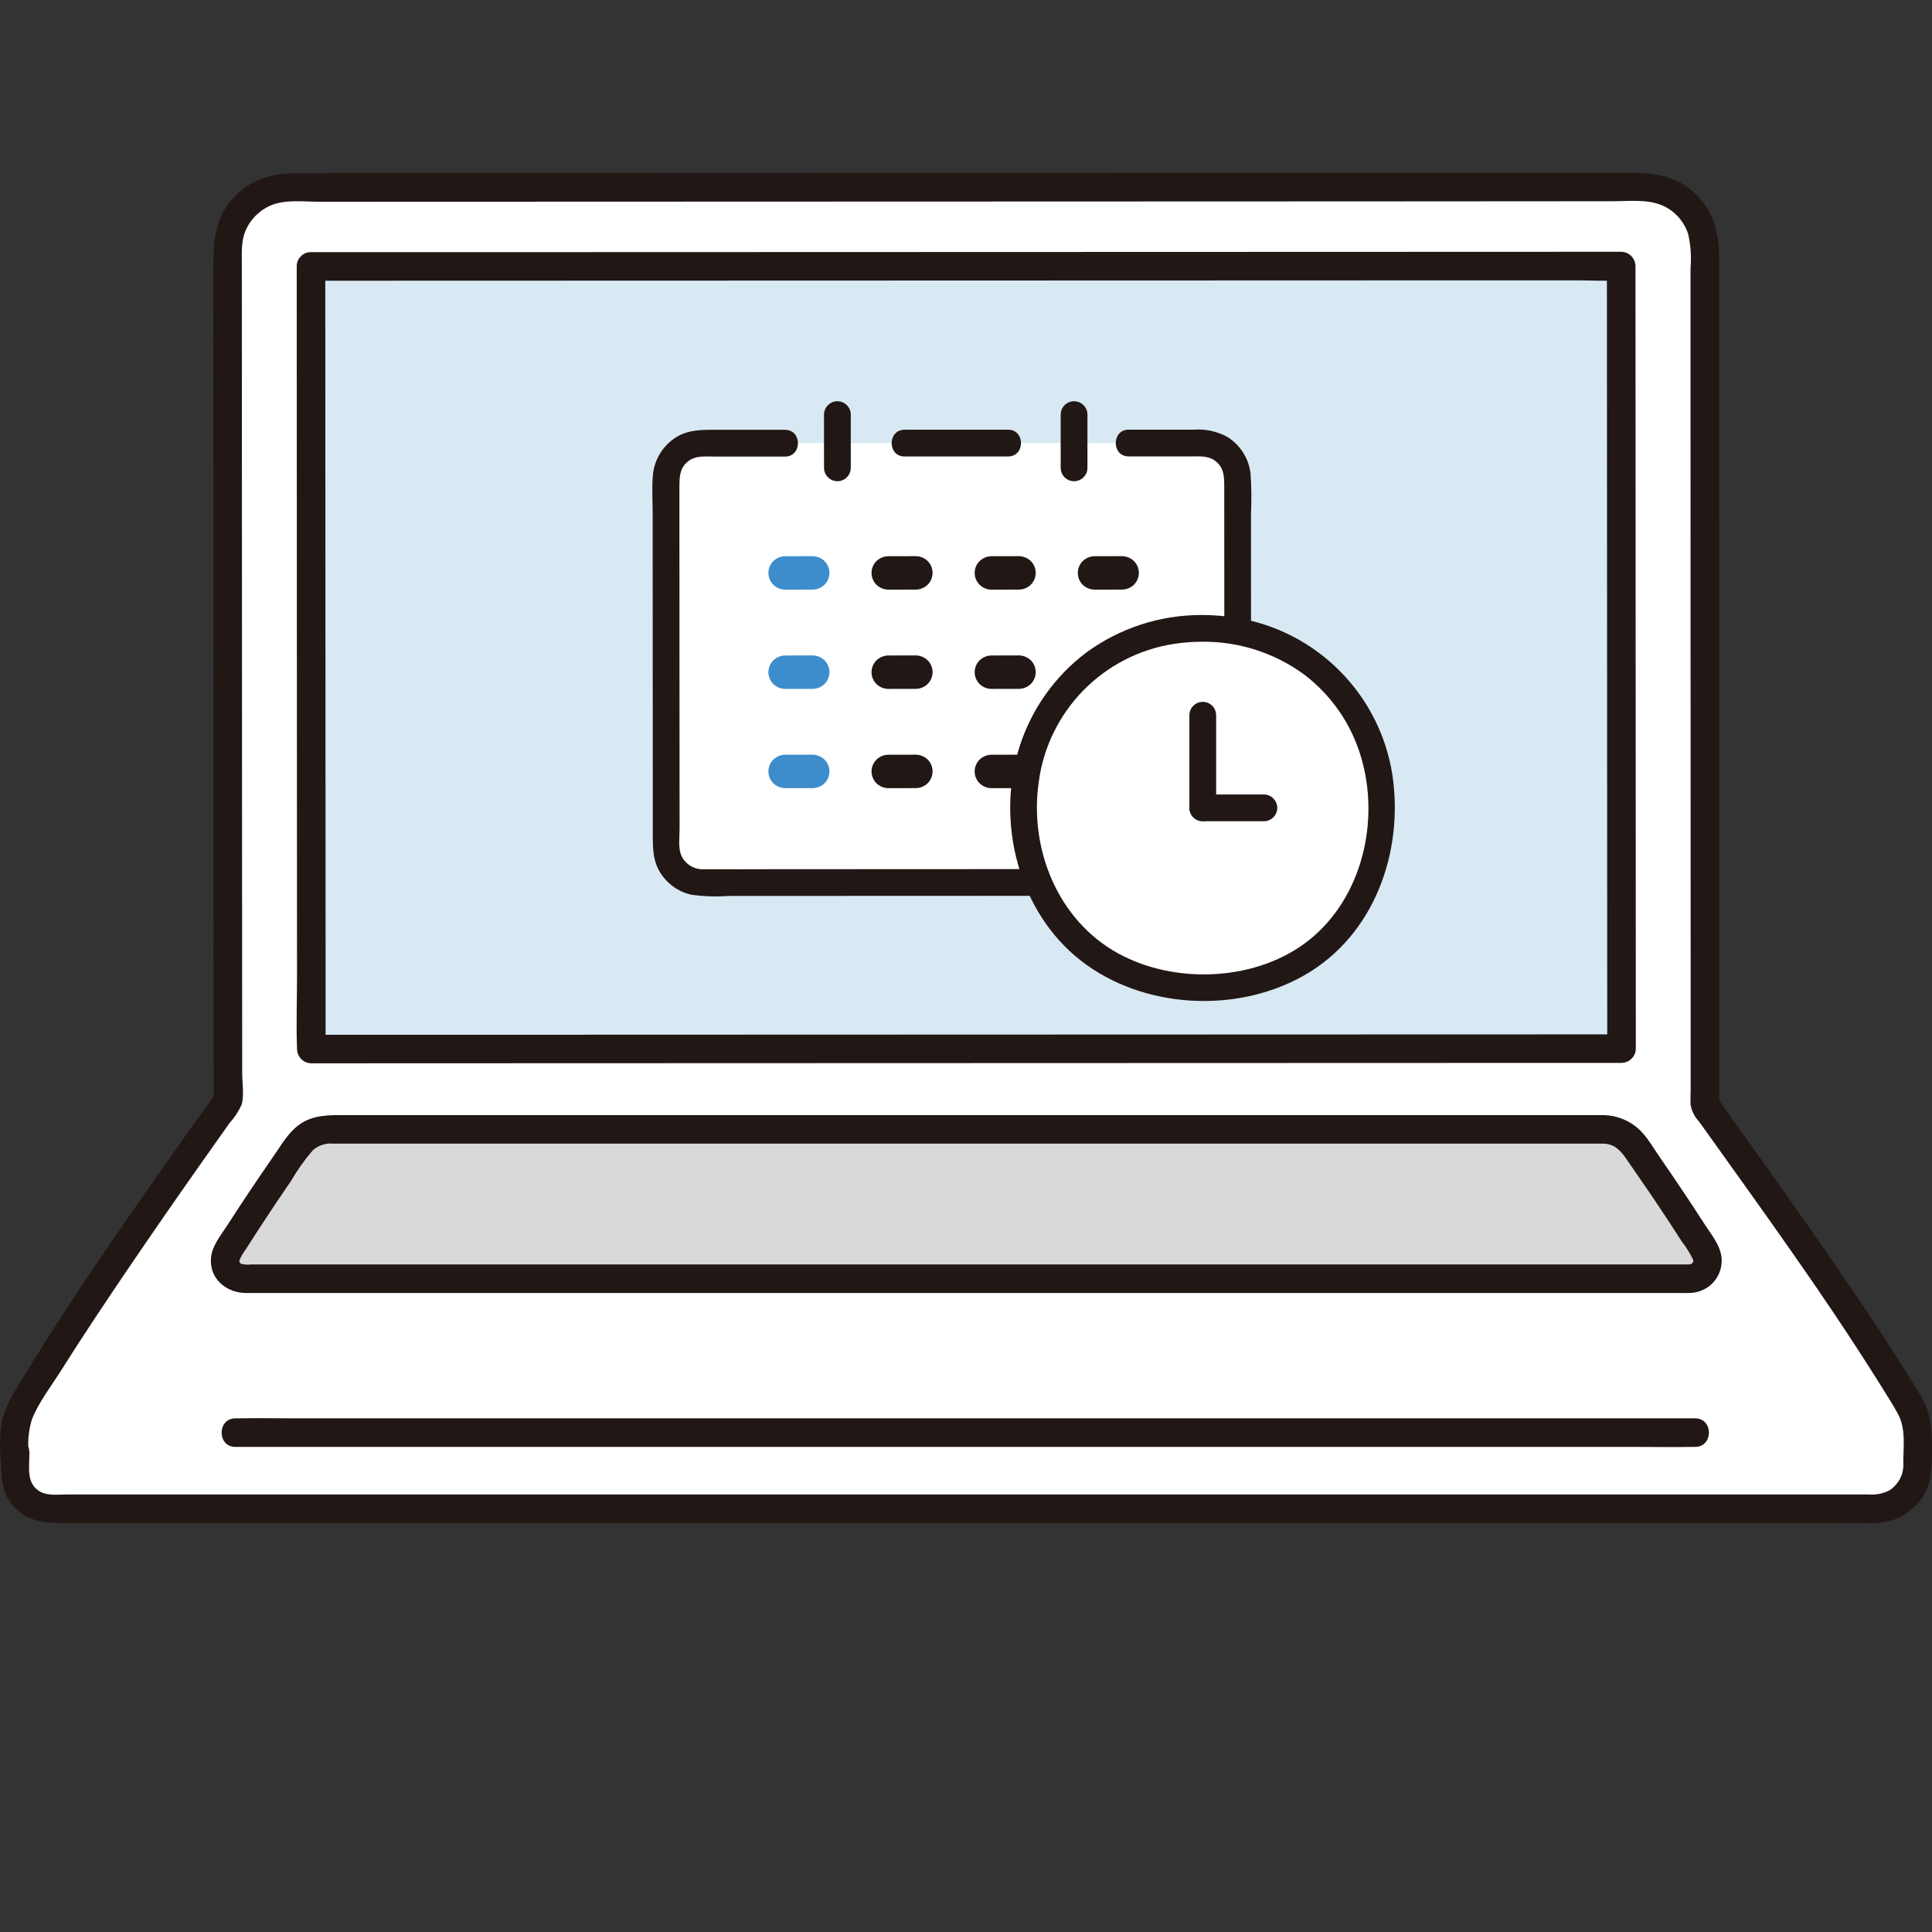
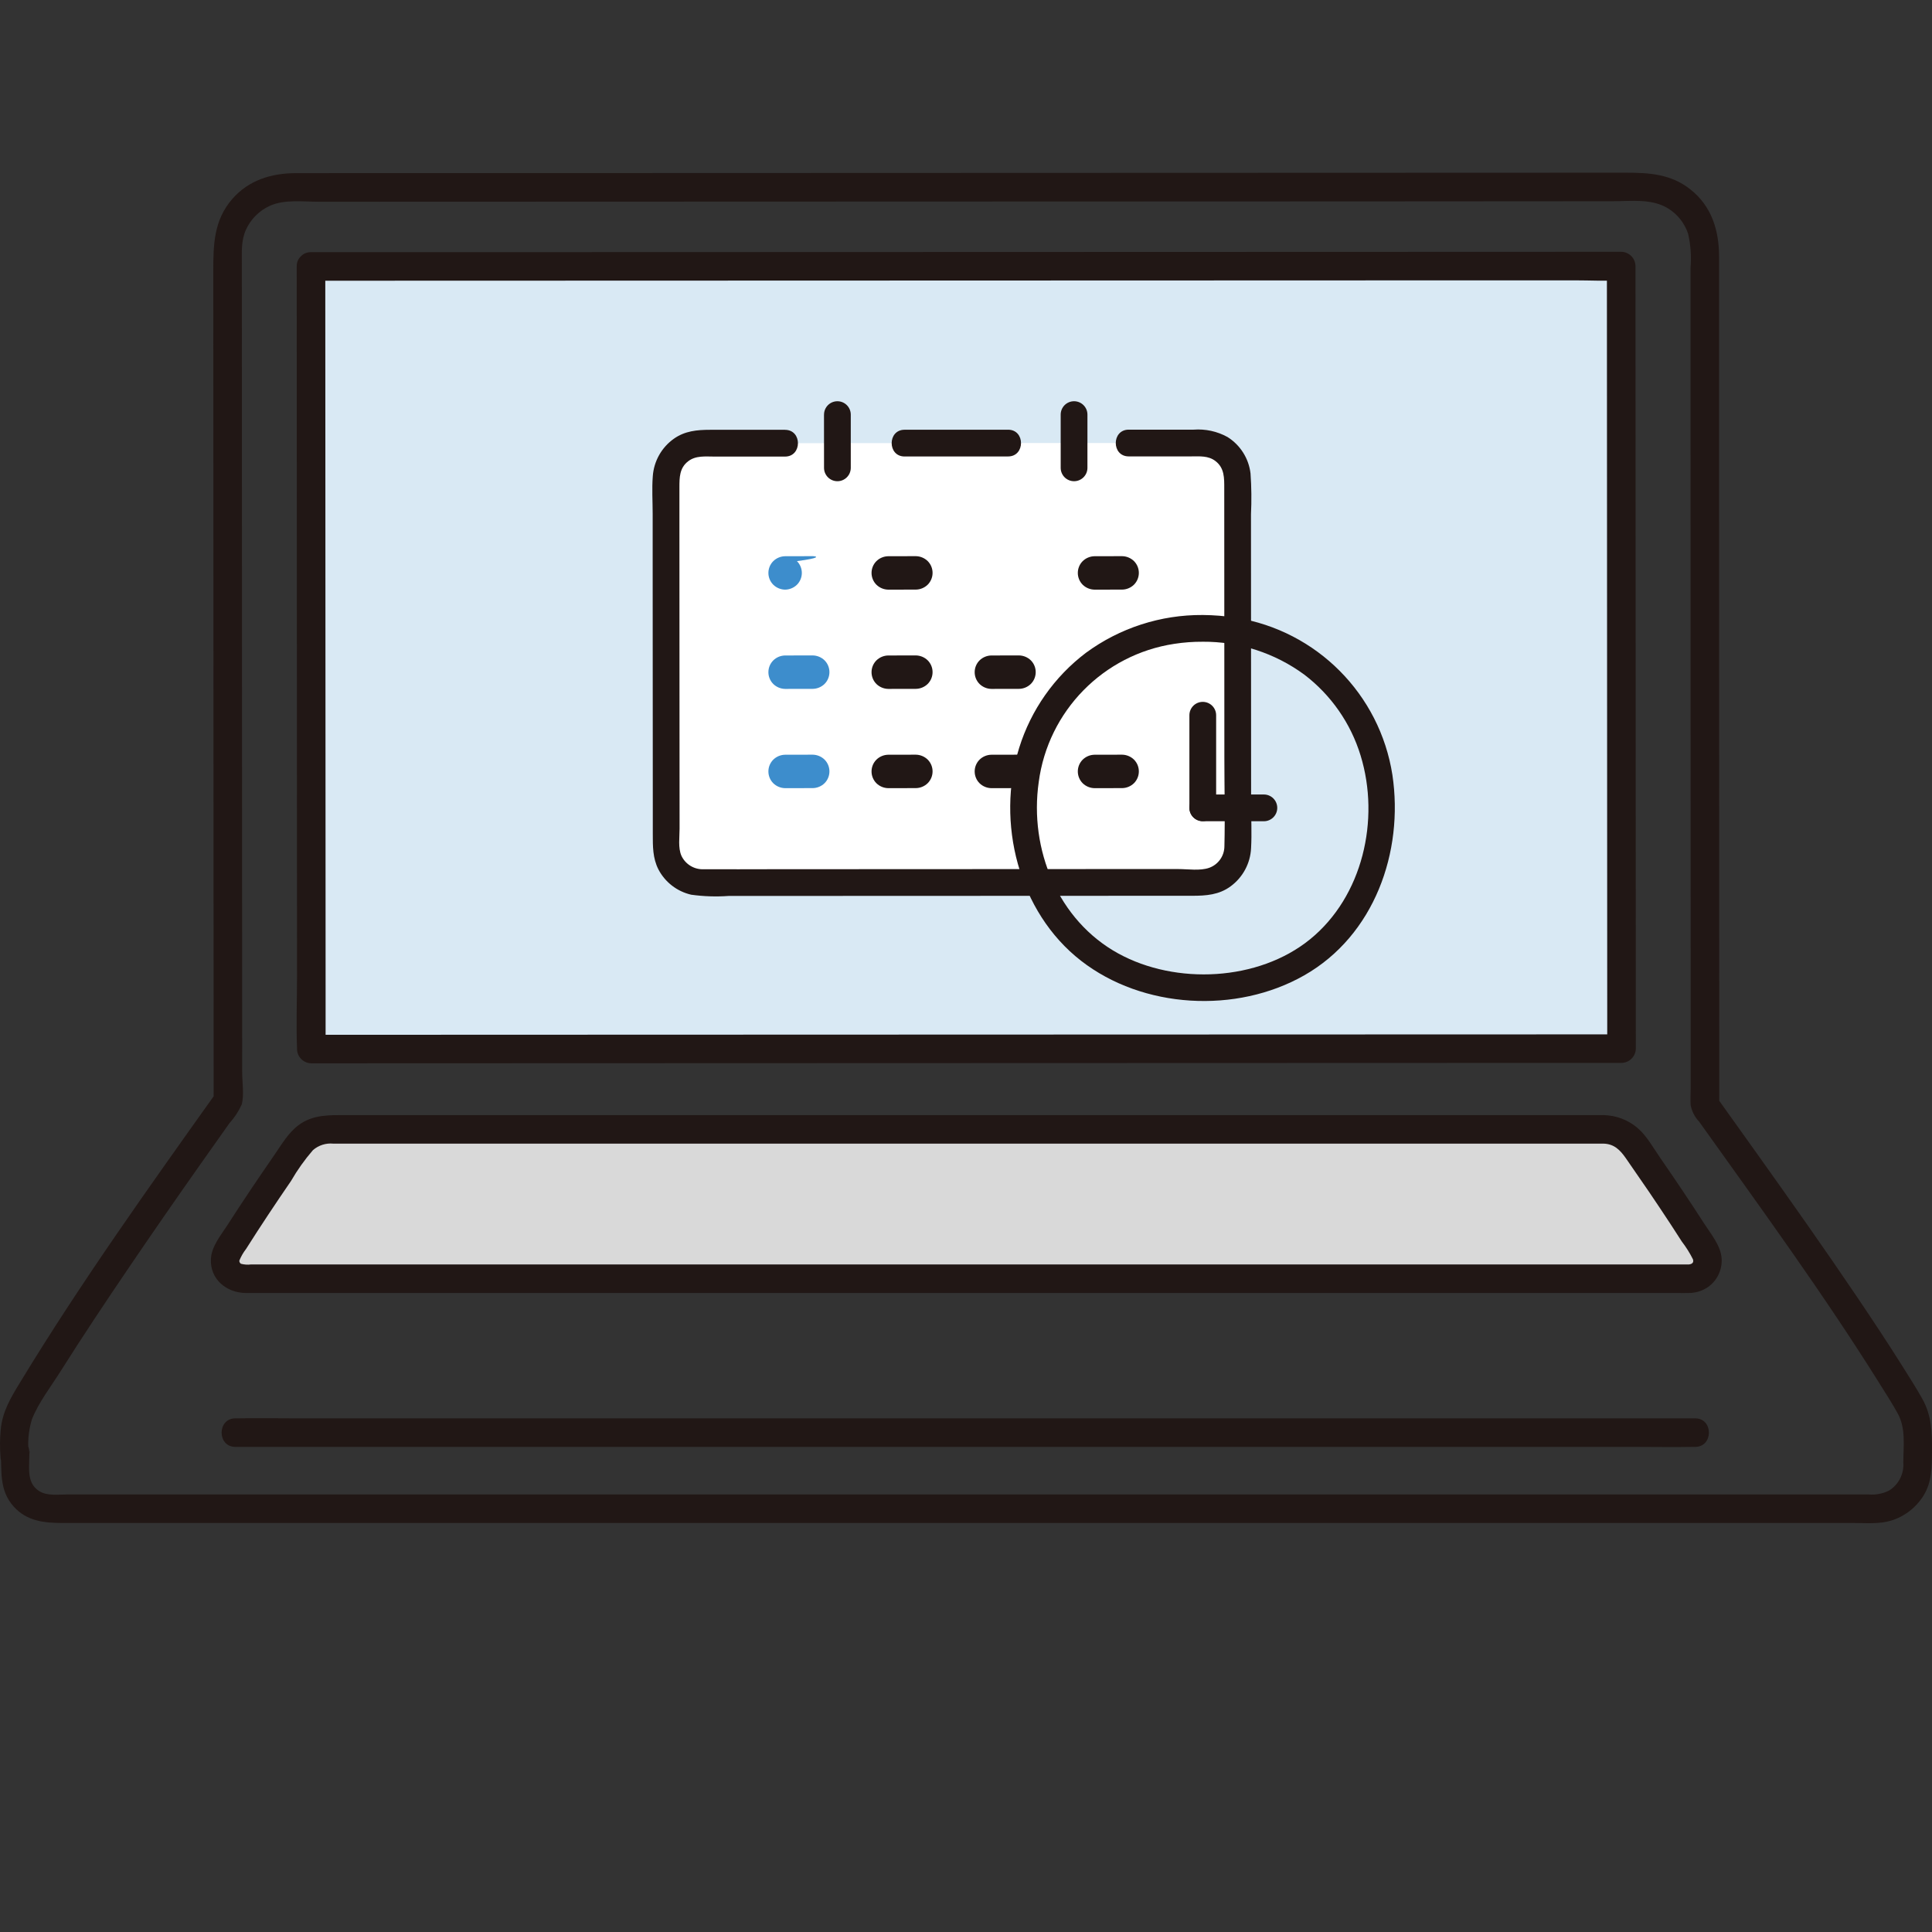
<svg xmlns="http://www.w3.org/2000/svg" version="1.1" id="Layer_1" x="0px" y="0px" width="800px" height="800px" viewBox="0 0 800 800" enable-background="new 0 0 800 800" xml:space="preserve">
  <rect x="0" y="0" width="800" height="800" fill="#333333" stroke="none" />
-   <path fill="#FFFFFF" d="M94.331,374.039c-0.032-85.397-0.076-198.589-0.104-270.846c-0.008-14.125,11.437-25.583,25.562-25.591  c0.009,0,0.018,0,0.027,0c110.261-0.034,429.758-0.143,560.48-0.189c14.137-0.008,25.603,11.445,25.61,25.581c0,0.01,0,0.02,0,0.03  c0,96.932,0.04,254.361,0.079,354.659c20.247,28.452,63.685,88.332,84.927,124.605c2.106,3.607,3.211,7.711,3.201,11.888  c0,3.693-0.079,8.181-0.079,12.805c-0.012,9.806-7.964,17.749-17.77,17.75H21.008c-8.182,0.003-14.817-6.628-14.82-14.81  c0-0.001,0-0.002,0-0.002c0-22.858-0.084,6.708-0.084-15.714c-0.013-4.192,1.093-8.313,3.202-11.937  c21.471-36.667,65.085-98.434,85.047-126.458C94.356,435.128,94.346,406.604,94.331,374.039z" />
  <path fill="#D9D9D9" d="M664.002,467.644c5.063,0,9.807,2.478,12.699,6.634c9.634,13.756,19.991,28.965,29.199,43.787  c2.184,3.491,1.125,8.093-2.366,10.276c-1.185,0.74-2.552,1.134-3.948,1.136H100.672c-4.114,0.007-7.456-3.322-7.463-7.436  c-0.002-1.383,0.38-2.739,1.104-3.917c9.227-14.859,19.614-30.11,29.27-43.905c2.892-4.134,7.622-6.594,12.667-6.588  c110.51,0,417.238,0,527.75,0" />
  <path fill="#211715" d="M664.002,473.554c4.381,0.133,6.836,2.615,9.208,6.014c3.198,4.585,6.369,9.188,9.515,13.808  c3.104,4.569,6.17,9.166,9.2,13.79c1.513,2.311,3.012,4.628,4.497,6.955c1.752,2.274,3.281,4.713,4.565,7.281  c0.434,1.147-0.069,1.997-1.596,2.175c-0.481,0.027-0.964,0.027-1.445,0H103.96c-1.4,0.185-2.823,0.09-4.187-0.278  c-0.436-0.285-0.69-0.779-0.667-1.301c0.708-1.735,1.648-3.368,2.795-4.851c6.006-9.508,12.249-18.866,18.607-28.14  c2.61-4.525,5.645-8.791,9.062-12.742c2.324-2.038,5.391-3.019,8.466-2.708h64.273h82.855h378.836c7.604,0,7.617-11.82,0-11.82  H232.033h-73.525h-14.901c-6.959,0-13.862-0.311-19.801,4.033c-4.393,3.201-7.156,8.085-10.205,12.492  c-3.226,4.663-6.42,9.346-9.584,14.05c-3.312,4.925-6.574,9.89-9.787,14.894c-2.726,4.255-6.629,8.828-6.895,14.088  c-0.441,8.432,6.499,14.037,14.438,14.108c4.539,0.032,9.077,0,13.616,0h579.002c1.615,0,3.238,0.047,4.854,0  c2.885,0.011,5.703-0.864,8.074-2.507c3.727-2.675,5.831-7.065,5.583-11.646c-0.317-5.438-4.398-10.178-7.228-14.581  c-5.944-9.252-12.094-18.371-18.347-27.418c-2.834-4.103-5.469-8.969-9.304-12.222c-3.922-3.329-8.877-5.195-14.021-5.28  c-7.609-0.231-7.602,11.589,0,11.82V473.554z" />
  <path fill="#D9E9F4" d="M128.772,110.322c0.035,88.16,0.141,324.05,0.141,324.05c91.64-0.035,453.605-0.155,542.546-0.18  c-0.039-95.336-0.104-243.982-0.141-324.038C671.318,110.167,208.771,110.305,128.772,110.322z" />
  <path fill="#211715" d="M701.918,587.308H122.084c-7.861,0-15.738-0.146-23.602,0c-0.335,0-0.669,0-1.007,0  c-7.604,0-7.617,11.82,0,11.82H677.31c7.86,0,15.738,0.147,23.599,0c0.338,0,0.673,0,1.01,0  C709.522,599.128,709.535,587.308,701.918,587.308z" />
  <path fill="#211715" d="M100.241,374.039l-0.059-156.28l-0.029-75.333c0-11.036-0.004-22.071-0.013-33.106  c0-4.869-0.342-9.708,1.724-14.258c1.991-4.336,5.47-7.815,9.806-9.806c6.087-2.785,13.731-1.724,20.282-1.724h19.735l46.862-0.015  l114.808-0.04l128.883-0.042l124.264-0.044l101.377-0.066c7.604,0,16.036-1.187,22.803,2.955c3.93,2.411,6.878,6.135,8.324,10.513  c1.07,4.623,1.409,9.385,1.002,14.113c0,21.999,0,43.998,0,65.997c0,50.236,0.011,100.465,0.032,150.687l0.022,73.412  c0,11.248,0,22.494,0,33.736v15.83c0,2.349-0.168,4.77,0,7.111c0.504,2.549,1.723,4.9,3.514,6.782  c25.492,35.729,51.448,71.267,74.741,108.493c2.539,4.062,5.172,8.127,7.477,12.313c3.403,6.156,2.371,13.394,2.319,20.176  c0.398,4.712-1.873,9.251-5.883,11.759c-2.624,1.313-5.563,1.874-8.486,1.617H28.073c-3.797,0-8.528,0.71-11.842-1.386  c-5.846-3.694-3.741-10.974-4.149-16.775c-0.441-6.277-10.097-8.466-11.609-1.571c-0.153,1.359-0.235,2.726-0.246,4.093h11.82  c-0.763-5.215-0.351-10.535,1.207-15.57c2.766-6.935,7.88-13.522,11.845-19.819c9.18-14.556,18.732-28.876,28.403-43.109  c9.573-14.088,19.266-28.092,29.08-42.014c4.123-5.866,8.26-11.722,12.414-17.568c2.082-2.295,3.795-4.898,5.08-7.718  c1.086-3.91,0.207-9.271,0.207-13.298l-0.03-70.038c0-7.604-11.82-7.617-11.82,0c0.013,27.252,0.025,54.504,0.035,81.757  l0.805-2.982c-27.827,39.076-55.839,78.29-80.772,119.302c-3.869,6.341-7.58,12.379-8.206,19.981  c-0.356,3.68-0.383,7.384-0.081,11.069c0,3.264,2.647,5.909,5.911,5.908c3.263,0,5.908-2.646,5.909-5.908  c0.116-1,0.51-4.054-0.165-0.951l-11.611-1.571c0.596,8.475-0.786,16.254,5.417,23.186c5.383,6.019,12.588,6.797,20.107,6.797h741.8  c5.077,0,10.589,0.51,15.489-0.985c5.556-1.712,10.309-5.369,13.387-10.301c3.554-5.713,3.484-11.896,3.539-18.396  c0.066-7.715-0.111-14.729-3.963-21.65c-2.497-4.487-5.292-8.834-8.023-13.18c-6.126-9.762-12.487-19.376-18.937-28.923  c-13.599-20.137-27.623-39.982-41.73-59.765c-5.408-7.583-10.82-15.162-16.236-22.736l0.808,2.981  c-0.016-46.113-0.031-92.229-0.047-138.344c-0.015-49.447-0.024-98.891-0.029-148.333c0-21.52,0-43.041,0-64.563  c0-10.934-2.999-20.994-11.892-28.019c-8.09-6.396-17.063-6.915-26.908-6.915l-97.912,0.035l-121.567,0.042l-127.63,0.044  l-116.1,0.037l-87.256,0.027c-10.096,0-19.567,2.847-26.401,10.71c-7.673,8.828-7.856,18.962-7.854,30.043  c0.01,23.22,0.019,46.44,0.027,69.661c0.02,52.072,0.04,104.142,0.062,156.21c0,11.911,0,23.821,0,35.732  C88.426,381.646,100.246,381.658,100.241,374.039z" />
  <path fill="#211715" d="M122.862,110.322c0,21.835,0.009,43.67,0.027,65.504c0.013,27.497,0.024,54.996,0.034,82.496l0.037,81.686  l0.03,64.433c0,9.816-0.382,19.721,0,29.531c0,0.138,0,0.276,0,0.414c0.046,3.245,2.665,5.864,5.91,5.91l80.725-0.029l118.002-0.04  l131.636-0.044l120.272-0.039l85.102-0.027h6.809c3.245-0.047,5.864-2.666,5.91-5.91c-0.017-43.013-0.034-86.033-0.054-129.059  l-0.06-133.36c0-20.541-0.009-41.081-0.026-61.618c-0.046-3.246-2.665-5.865-5.91-5.91h-12.422l-34.155,0.012l-51.17,0.017  l-63.461,0.02l-71.042,0.022l-73.907,0.024l-72.057,0.022l-65.492,0.02l-54.213,0.015h-38.219h-6.403c-7.607,0-7.619,11.82,0,11.82  h33.572l50.729-0.015l63.16-0.02l70.883-0.022l73.877-0.024l72.18-0.022l65.751-0.022l54.62-0.017h38.771  c6.033,0,12.177,0.337,18.203,0c0.259-0.015,0.524,0,0.783,0l-5.91-5.91l0.052,118.142l0.059,136.402l0.029,69.494l5.91-5.91  l-79.447,0.022l-117.349,0.039l-131.6,0.044l-120.853,0.04l-86.298,0.031h-6.974l5.91,5.91c-0.01-8.006-0.01-16.011,0-24.015  c-0.01-20.342-0.019-40.687-0.027-61.032l-0.037-80.43c-0.013-27.793-0.025-55.584-0.035-83.375l-0.029-68.501v-6.718  C134.68,102.718,122.86,102.706,122.862,110.322z" />
  <path fill="#FFFFFF" d="M325.059,183.509H290.72c-8.244-0.004-14.93,6.676-14.934,14.92c0,0.009,0,0.019,0,0.028  c0.019,44.112,0.053,120.062,0.067,152.083c-0.001,8.24,6.678,14.921,14.918,14.922c0.007,0,0.015,0,0.023,0  c55.032-0.022,152.567-0.073,206.798-0.092c8.246,0.001,14.932-6.682,14.934-14.928c0-0.006,0-0.012,0-0.018  c-0.02-47.16-0.047-109.918-0.066-152.065c0.002-8.243-6.68-14.926-14.922-14.927c-0.006,0-0.014,0-0.02,0h-30.152" />
  <path fill="#211715" d="M417.441,177.931l-42.874,0.016c-7.125,0-7.136,11.074,0,11.074l42.864-0.016c7.127,0,7.139-11.074,0-11.074  H417.441z" />
-   <path fill="#3D8DCC" d="M336.53,230.297l-11.43,0.021c-1.831,0.025-3.582,0.75-4.893,2.028c-2.702,2.703-2.702,7.084,0,9.787  c1.313,1.274,3.063,1.999,4.893,2.028l11.43-0.021c1.831-0.024,3.582-0.75,4.894-2.028c2.702-2.703,2.702-7.084,0-9.787  C340.11,231.051,338.36,230.326,336.53,230.297z" />
+   <path fill="#3D8DCC" d="M336.53,230.297l-11.43,0.021c-1.831,0.025-3.582,0.75-4.893,2.028c-2.702,2.703-2.702,7.084,0,9.787  c1.313,1.274,3.063,1.999,4.893,2.028c1.831-0.024,3.582-0.75,4.894-2.028c2.702-2.703,2.702-7.084,0-9.787  C340.11,231.051,338.36,230.326,336.53,230.297z" />
  <path fill="#211715" d="M379.237,230.297l-11.429,0.021c-1.831,0.025-3.582,0.75-4.894,2.028c-2.702,2.703-2.702,7.084,0,9.787  c1.313,1.274,3.063,1.999,4.894,2.028l11.429-0.021c1.831-0.024,3.582-0.75,4.894-2.028c2.702-2.703,2.702-7.084,0-9.787  C382.817,231.051,381.067,230.326,379.237,230.297z" />
-   <path fill="#211715" d="M421.945,230.297l-11.43,0.021c-1.831,0.025-3.582,0.75-4.895,2.028c-2.701,2.703-2.701,7.084,0,9.787  c1.314,1.274,3.064,1.999,4.895,2.028l11.43-0.021c1.83-0.024,3.582-0.75,4.893-2.028c2.701-2.703,2.701-7.084,0-9.787  C425.524,231.051,423.774,230.326,421.945,230.297z" />
  <path fill="#211715" d="M464.652,230.297l-11.428,0.021c-1.832,0.024-3.584,0.75-4.896,2.028c-2.701,2.703-2.701,7.084,0,9.787  c1.314,1.274,3.066,2,4.896,2.028l11.428-0.021c1.83-0.024,3.582-0.75,4.893-2.028c2.701-2.703,2.701-7.084,0-9.787  C468.232,231.051,466.48,230.326,464.652,230.297z" />
  <path fill="#3D8DCC" d="M336.53,271.399l-11.43,0.021c-1.83,0.022-3.582,0.748-4.893,2.025c-2.703,2.703-2.704,7.085-0.001,9.789  c0,0,0,0,0.001,0c1.313,1.274,3.063,2,4.893,2.028l11.43-0.021c1.831-0.025,3.582-0.75,4.894-2.028c2.703-2.703,2.704-7.085,0-9.789  l0,0C340.11,272.15,338.36,271.425,336.53,271.399z" />
  <path fill="#211715" d="M379.237,271.399l-11.429,0.021c-1.831,0.022-3.583,0.748-4.894,2.025c-2.703,2.703-2.704,7.085-0.001,9.789  c0,0,0.001,0,0.001,0c1.313,1.274,3.063,2,4.894,2.028l11.429-0.021c1.831-0.025,3.582-0.75,4.894-2.028  c2.703-2.703,2.704-7.085,0.001-9.789c0,0,0,0-0.001,0C382.818,272.15,381.067,271.425,379.237,271.399z" />
  <path fill="#211715" d="M421.945,271.399l-11.43,0.021c-1.831,0.022-3.583,0.748-4.895,2.025c-2.703,2.703-2.703,7.085,0,9.789v0  c1.314,1.274,3.064,2,4.895,2.028l11.43-0.021c1.83-0.025,3.582-0.75,4.893-2.028c2.703-2.703,2.703-7.085,0.001-9.789l-0.001,0  C425.525,272.15,423.774,271.425,421.945,271.399z" />
-   <path fill="#211715" d="M464.652,271.399l-11.428,0.021c-1.832,0.023-3.584,0.749-4.896,2.025c-2.703,2.703-2.703,7.085,0,9.789v0  c1.314,1.274,3.066,2,4.896,2.028l11.428-0.021c1.83-0.025,3.582-0.75,4.893-2.028c2.703-2.703,2.703-7.085,0-9.789v0  C468.232,272.15,466.48,271.425,464.652,271.399z" />
  <path fill="#3D8DCC" d="M336.53,312.498l-11.43,0.021c-1.831,0.024-3.582,0.75-4.893,2.027c-2.703,2.703-2.704,7.086-0.001,9.789  c0,0,0,0,0.001,0c1.313,1.275,3.063,2,4.893,2.026l11.43-0.021c1.831-0.023,3.583-0.748,4.894-2.025  c2.703-2.703,2.704-7.086,0-9.789c0,0,0,0,0-0.001C340.11,313.251,338.36,312.527,336.53,312.498L336.53,312.498z" />
  <path fill="#211715" d="M379.237,312.498l-11.429,0.021c-1.831,0.024-3.582,0.75-4.894,2.027c-2.703,2.703-2.704,7.086-0.001,9.789  c0,0,0.001,0,0.001,0c1.313,1.275,3.063,2,4.894,2.026l11.429-0.021c1.831-0.023,3.583-0.748,4.894-2.025  c2.703-2.703,2.704-7.086,0.001-9.789c0,0,0,0-0.001-0.001C382.817,313.251,381.067,312.527,379.237,312.498L379.237,312.498z" />
  <path fill="#211715" d="M421.945,312.498l-11.43,0.021c-1.831,0.024-3.582,0.75-4.895,2.027c-2.703,2.703-2.703,7.086,0,9.789l0,0  c1.314,1.275,3.064,2,4.895,2.026l11.43-0.021c1.83-0.023,3.582-0.748,4.893-2.025c2.703-2.703,2.703-7.086,0.001-9.789  c0,0-0.001,0-0.001-0.001C425.524,313.251,423.774,312.527,421.945,312.498L421.945,312.498z" />
  <path fill="#211715" d="M464.652,312.498l-11.428,0.021c-1.832,0.023-3.584,0.75-4.896,2.027c-2.703,2.703-2.703,7.086,0,9.789l0,0  c1.314,1.275,3.066,2,4.896,2.026l11.428-0.021c1.83-0.023,3.582-0.748,4.893-2.025c2.703-2.703,2.703-7.086,0-9.789  c0,0,0,0,0-0.001C468.232,313.251,466.48,312.527,464.652,312.498L464.652,312.498z" />
  <path fill="#211715" d="M325.059,177.972c-10.35,0-20.7,0-31.051,0c-5.364,0-10.438,0.479-14.964,3.691  c-5.116,3.619-8.328,9.352-8.741,15.605c-0.399,5.092-0.049,10.343-0.046,15.458v16.561c0,11.951,0.005,23.901,0.016,35.85  c0.009,22.473,0.021,44.948,0.037,67.424v12.802c0,5.076-0.053,9.975,2.325,14.637c2.772,5.31,7.732,9.139,13.571,10.477  c5.12,0.713,10.301,0.885,15.458,0.515l143.445-0.054l33.826-0.016h14.744c5.73,0,11.104-0.379,15.889-3.91  c5.061-3.713,8.176-9.512,8.475-15.781c0.342-6.188,0.016-12.481,0.014-18.676c0-13.446-0.006-26.891-0.018-40.336  c-0.012-26.424-0.023-52.848-0.033-79.272c0.271-5.64,0.207-11.291-0.191-16.923c-0.736-6.206-4.242-11.746-9.535-15.068  c-4.273-2.354-9.139-3.413-14.004-3.048h-14.135h-12.773c-7.127,0-7.139,11.074,0,11.074c8.613,0,17.227,0,25.84,0  c3.537,0,7.131-0.362,10.109,1.947c3.75,2.902,3.617,7.051,3.619,11.354c0.01,24.071,0.02,48.142,0.031,72.213  c0,13.062,0.004,26.122,0.016,39.182c0,12.241,0.318,24.527,0.016,36.764c-0.025,3.988-2.535,7.538-6.287,8.892  c-3.781,1.341-8.822,0.52-12.801,0.521h-29.943l-137.552,0.063c-9.65,0-19.306,0.073-28.959,0.014  c-3.937,0.198-7.604-1.999-9.286-5.564c-1.458-3.306-0.768-7.701-0.771-11.245c-0.015-19.643-0.028-39.287-0.037-58.931  c-0.012-22.555-0.022-45.108-0.03-67.661v-14.678c0-4.134,0.023-8.075,3.606-10.843c3.177-2.466,7.152-1.954,10.929-1.954h15.296  h13.903c7.125,0,7.138-11.074,0-11.074L325.059,177.972z" />
  <path fill="#211715" d="M439.209,171.681c0,7.346,0,14.692,0,22.04c0,3.058,2.479,5.537,5.537,5.537s5.537-2.479,5.537-5.537  c0-7.346,0-14.692,0-22.04c0-3.058-2.479-5.537-5.537-5.537S439.209,168.623,439.209,171.681z" />
  <path fill="#211715" d="M341.2,171.681c0,7.346,0.004,14.692,0.012,22.04c-0.002,3.058,2.476,5.539,5.534,5.541  s5.539-2.476,5.541-5.534c0-0.002,0-0.005,0-0.007c0-7.346,0-14.692,0-22.04c-0.002-3.058-2.482-5.536-5.541-5.534  c-3.055,0.002-5.532,2.478-5.534,5.534H341.2z" />
-   <path fill="#FFFFFF" d="M497.998,260.196c-43.797,0-74.058,33.915-74.058,73.618c0,44.412,30.915,74.999,74.071,74.999  c44.814,0,74.076-30.873,74.076-74.999C572.074,293.843,541.641,260.196,497.998,260.196z" />
  <path fill="#211715" d="M497.998,254.659c-17.369-0.128-34.314,5.356-48.314,15.638c-13.102,9.912-22.773,23.675-27.662,39.359  c-9.64,30.874-0.324,67.981,25.574,88.144c25.639,19.958,64.367,22.091,92.516,6.041c28.908-16.483,41.234-51.022,36.453-82.971  c-5.213-33.417-31.336-59.686-64.723-65.084c-4.58-0.717-9.207-1.095-13.844-1.13c-7.125-0.035-7.135,11.04,0,11.074  c15.125-0.11,29.883,4.664,42.076,13.612c11.094,8.451,19.252,20.173,23.324,33.511c8.158,26.555,0.842,58.426-20.967,76.119  c-21.32,17.303-55.471,18.983-79.404,5.828c-24.949-13.709-36.887-43.098-32.916-70.926c3.877-29.469,26.775-52.822,56.162-57.275  c3.879-0.597,7.801-0.886,11.725-0.865C505.121,265.693,505.137,254.619,497.998,254.659z" />
  <path fill="#211715" d="M498.041,340.059h25.305c3.057,0,5.537-2.479,5.537-5.537s-2.48-5.537-5.537-5.537h-25.305  c-3.059,0-5.537,2.479-5.537,5.537S494.982,340.059,498.041,340.059z" />
  <path fill="#211715" d="M492.504,296.166c0,12.767,0,25.537,0,38.313c0,3.059,2.479,5.537,5.537,5.537  c3.057,0,5.537-2.479,5.537-5.537c-0.021-12.766-0.021-25.537,0-38.313c0-3.058-2.48-5.537-5.537-5.537  C494.982,290.629,492.504,293.108,492.504,296.166z" />
</svg>